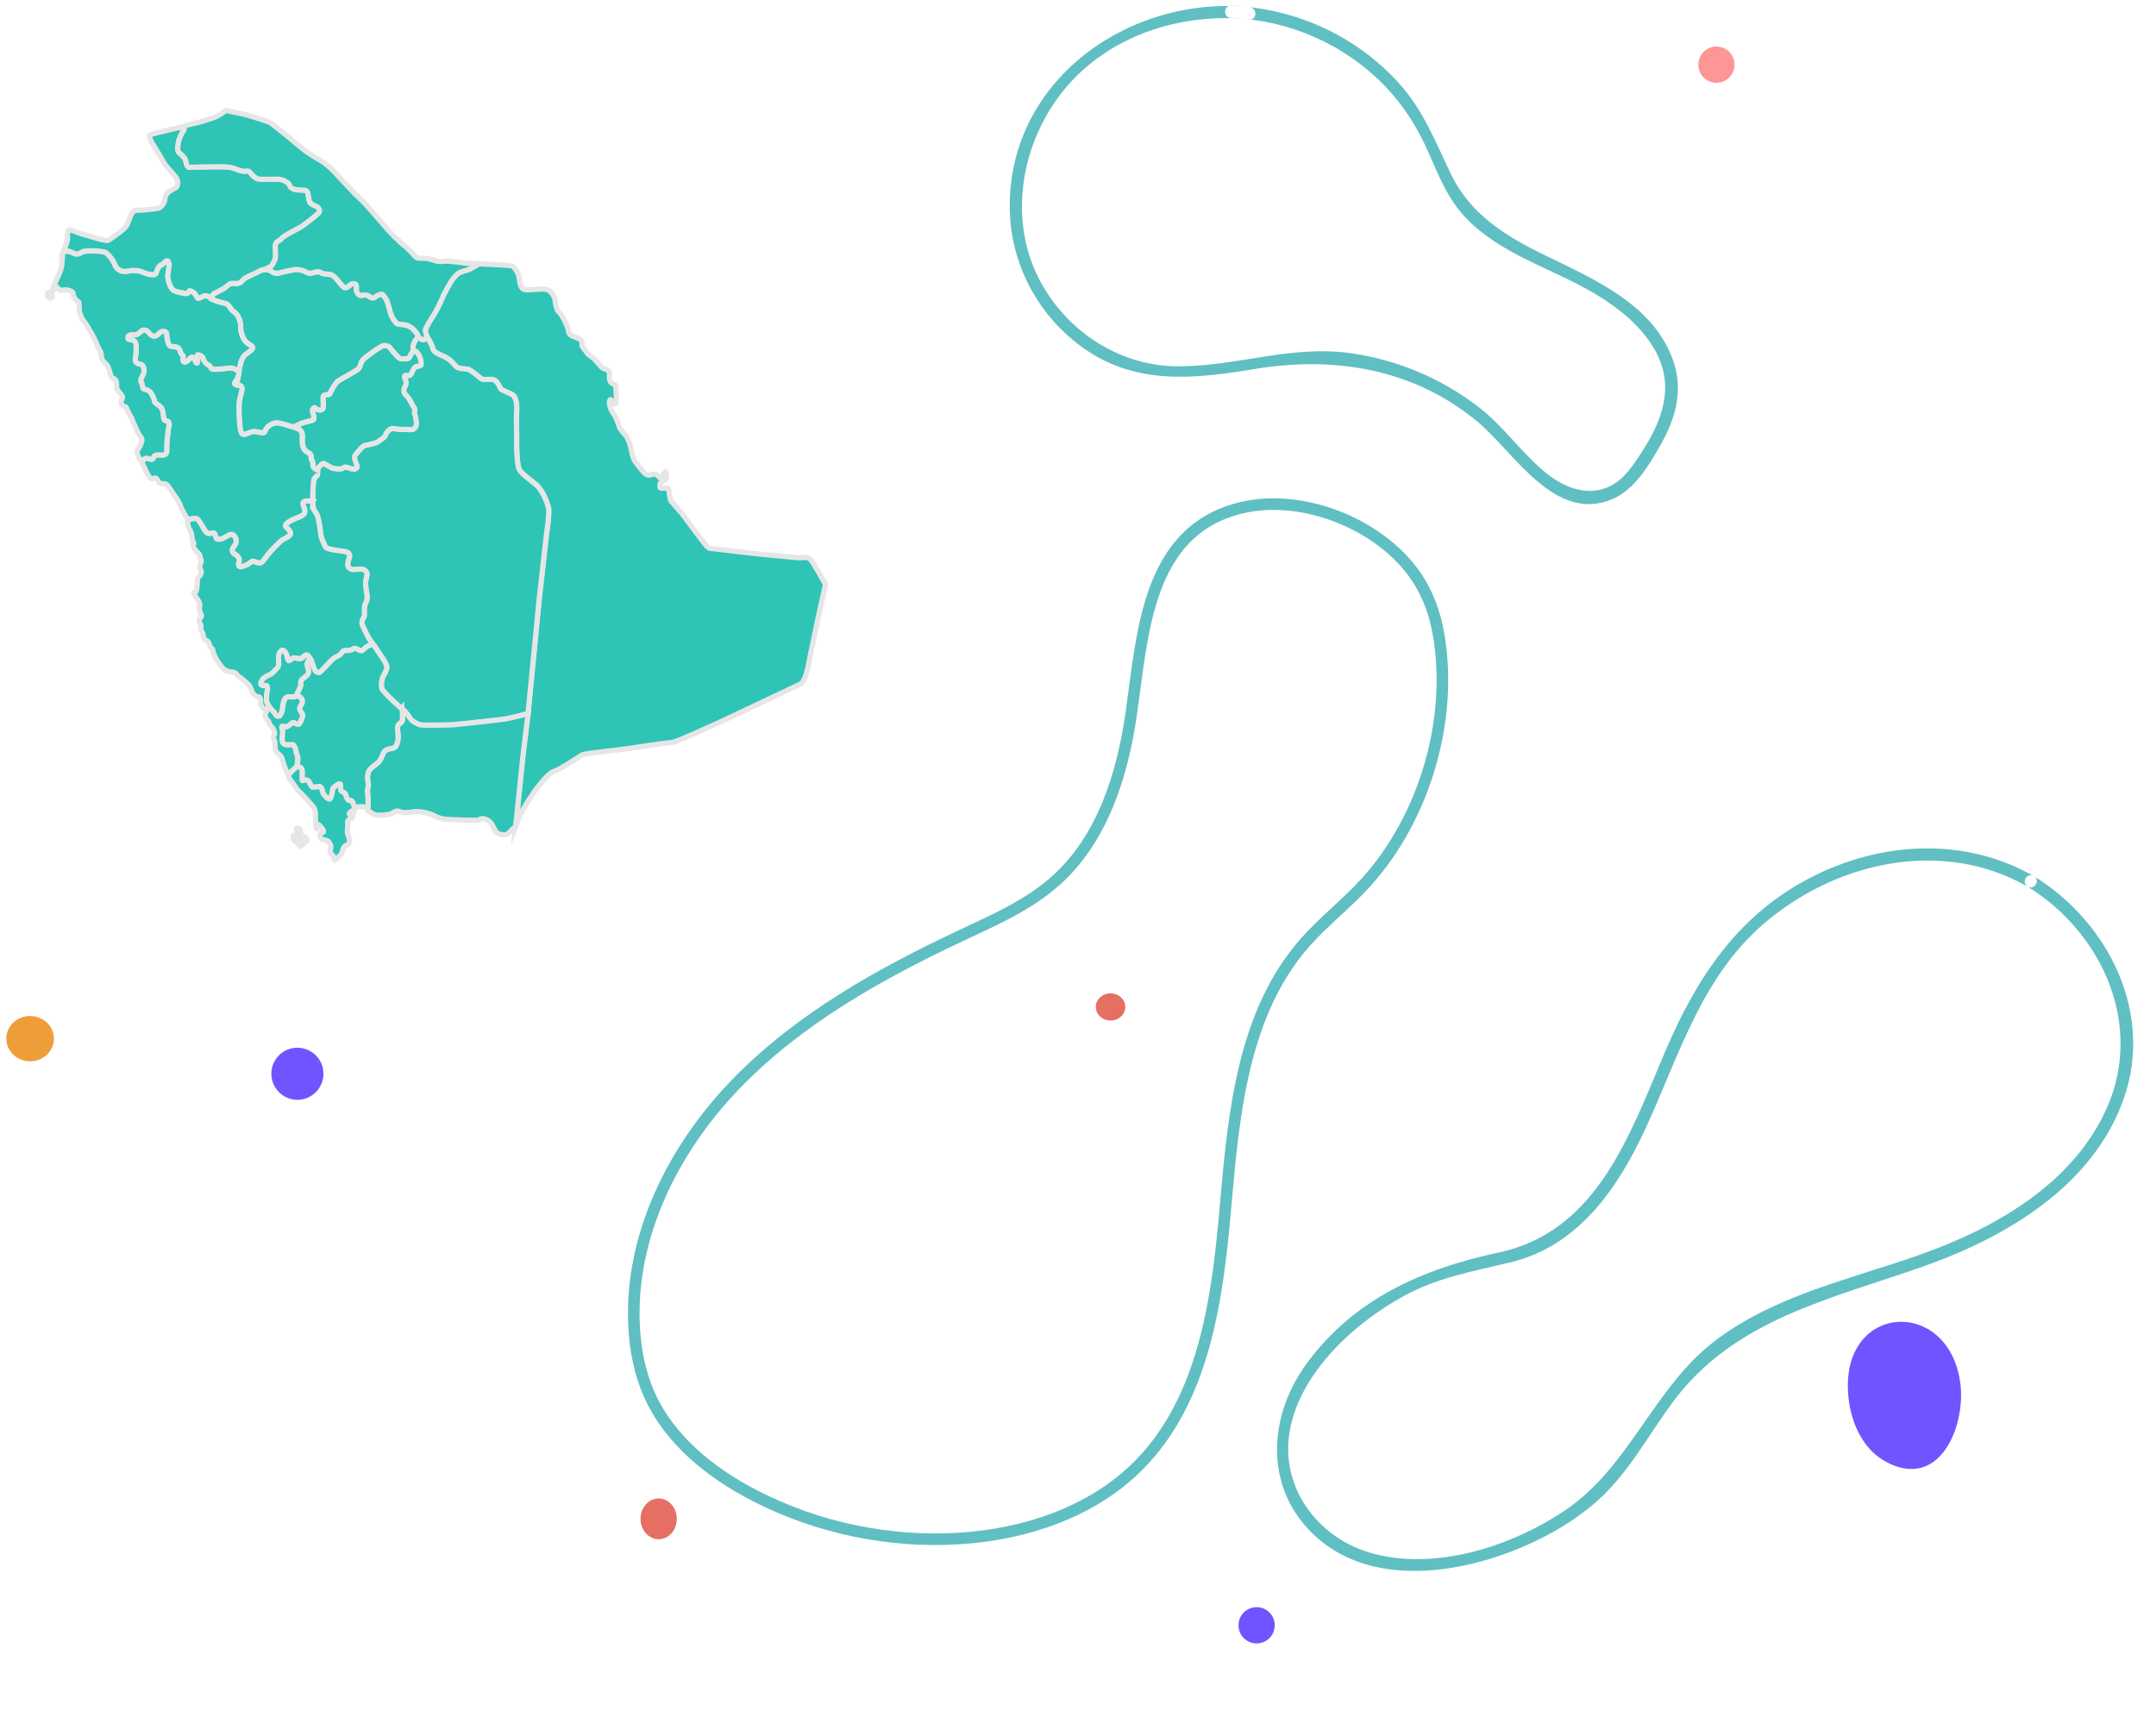
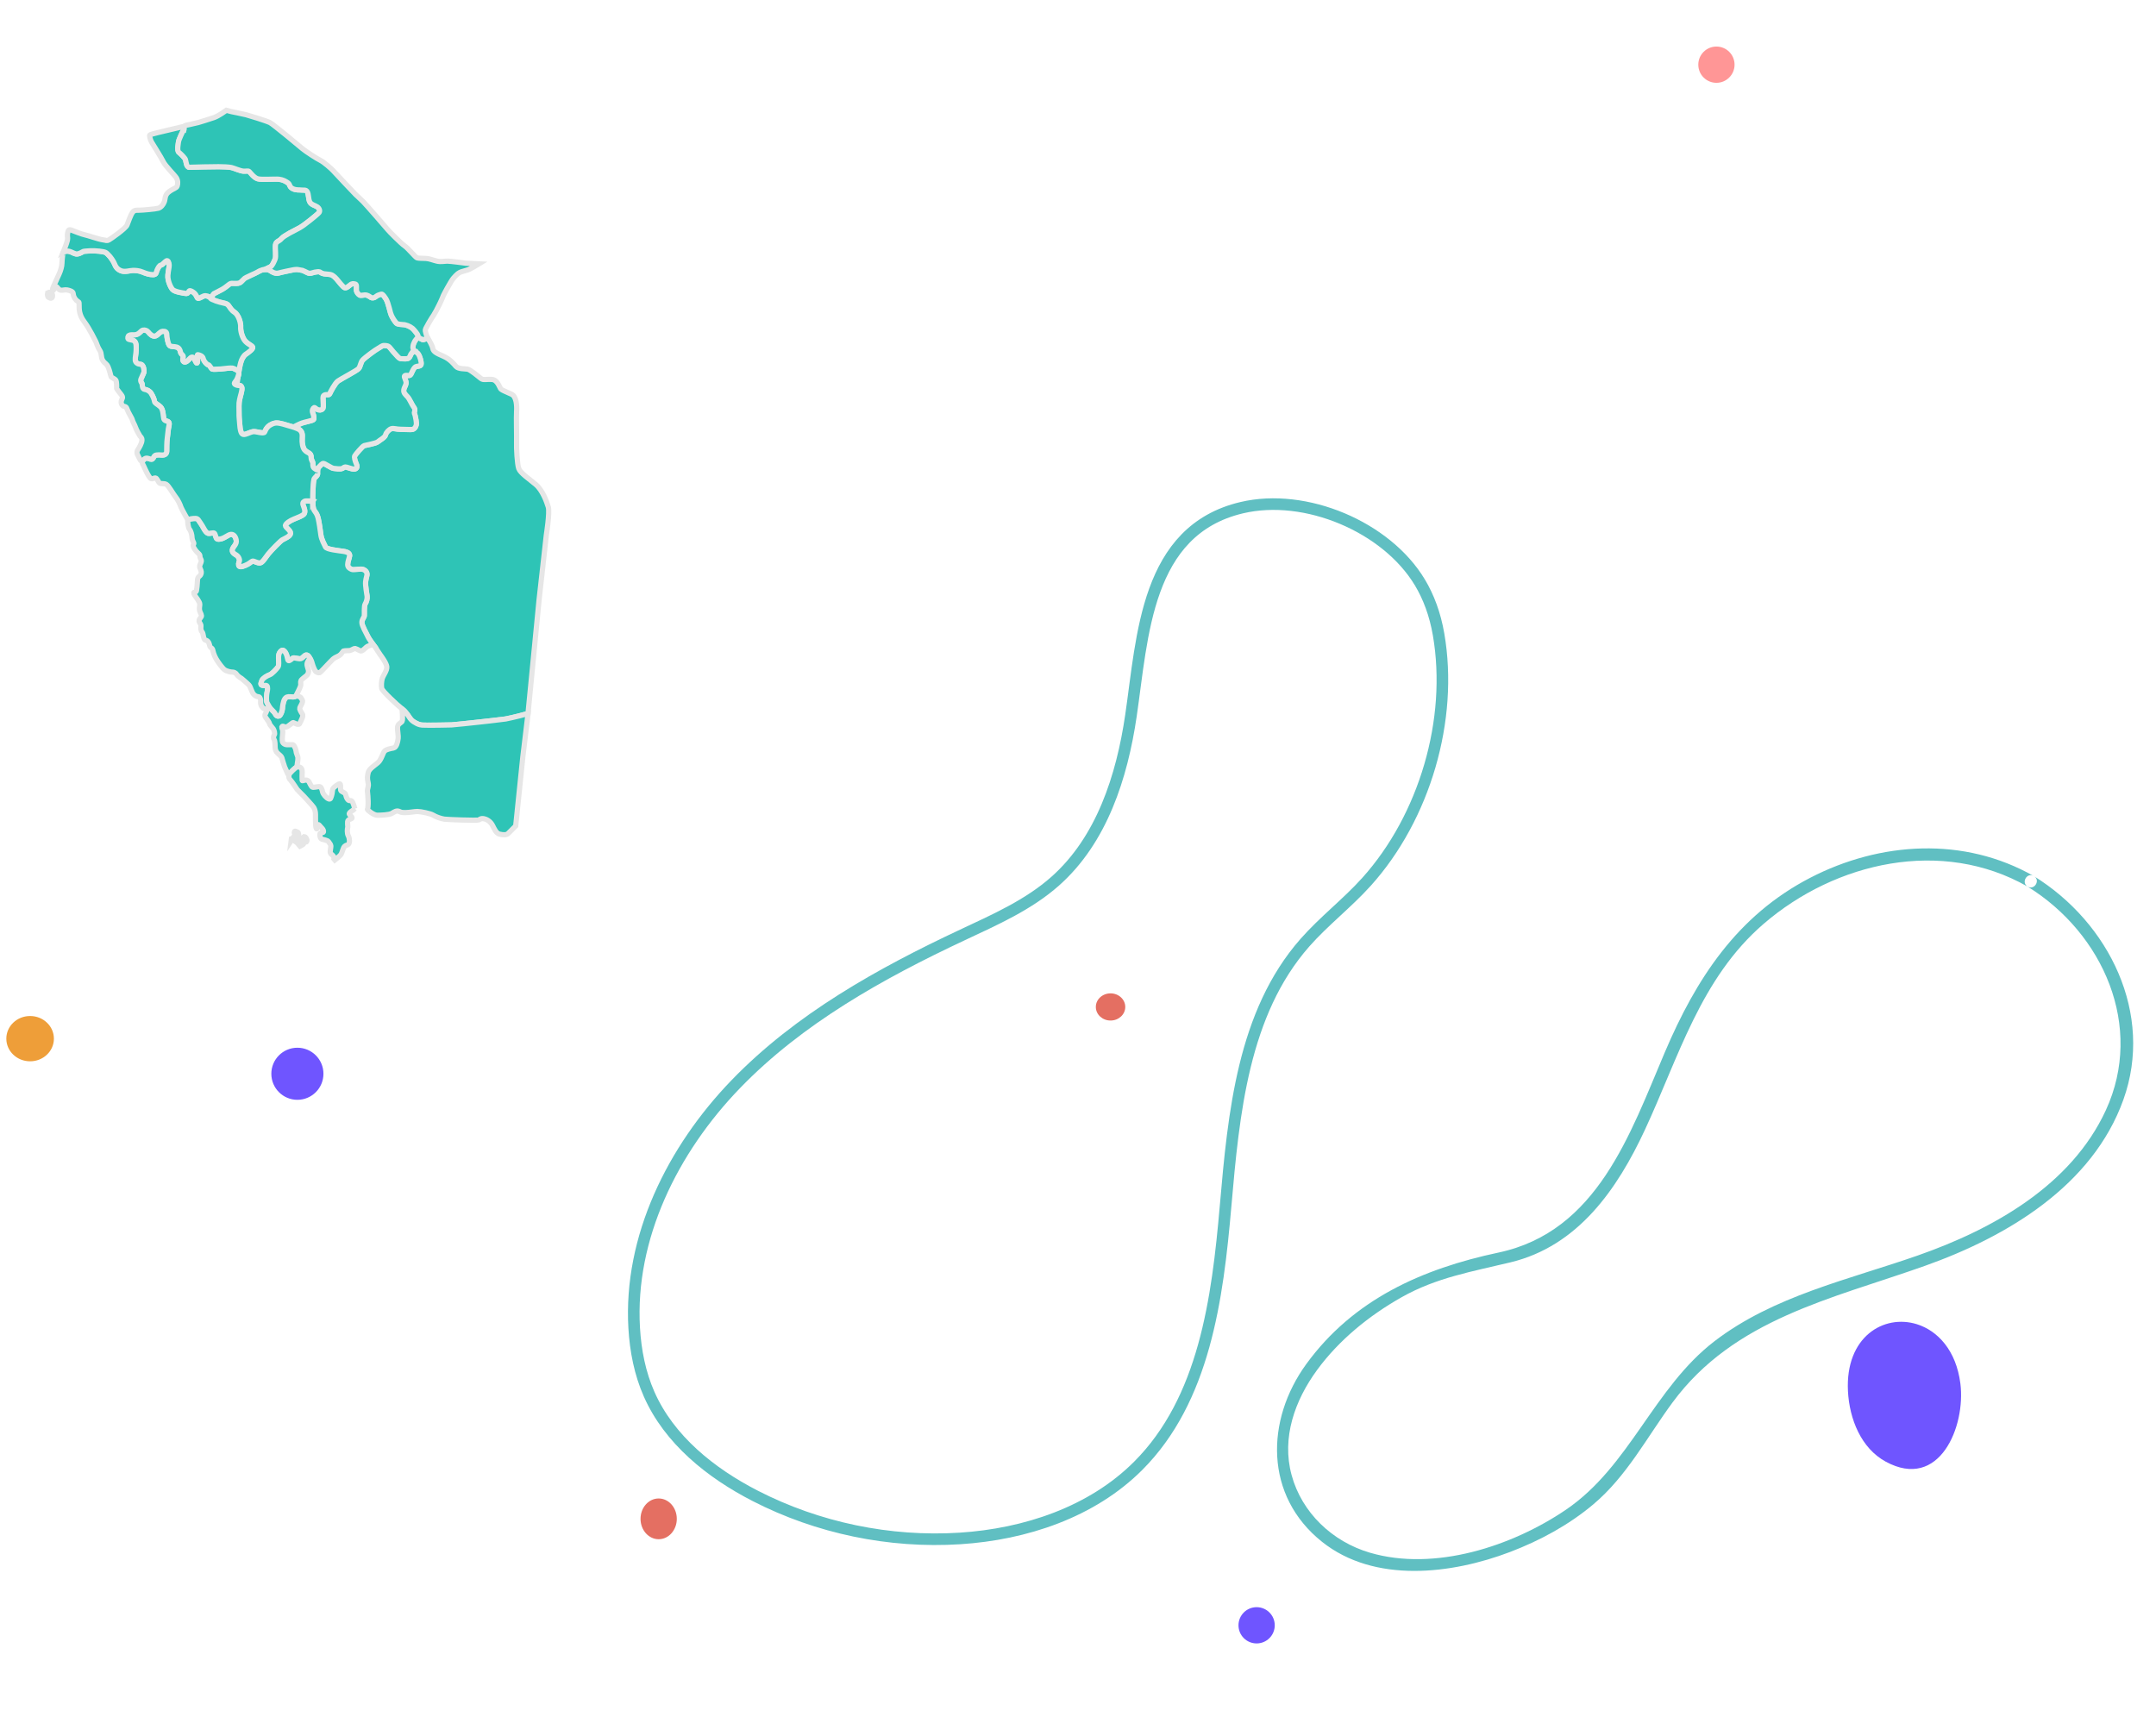
<svg xmlns="http://www.w3.org/2000/svg" id="Layer_1" version="1.1" viewBox="0 0 930 738">
  <defs>
    <style>
      .st0 {
        fill: #ee9e39;
      }

      .st0, .st1, .st2, .st3, .st4, .st5 {
        fill-rule: evenodd;
      }

      .st6 {
        fill: #2ec4b6;
        stroke: #e6e6e6;
        stroke-miterlimit: 10;
        stroke-width: 2.25px;
      }

      .st1 {
        fill: #fce3d6;
      }

      .st2 {
        fill: #e46f62;
      }

      .st7 {
        fill: none;
        stroke: #60bfc2;
        stroke-width: 5px;
      }

      .st3 {
        fill: #ff9696;
      }

      .st4 {
        fill: #6f55ff;
      }

      .st5 {
        fill: #60bfc2;
      }
    </style>
  </defs>
  <path id="Fill-6" class="st7" d="M612.45,251.19c-14.4-23.97-49.32-38.7-76.82-32.2-41.4,9.78-42.73,55.33-47.79,89.7-3.88,26.39-12.6,53.59-32.64,71.38-11.55,10.26-26,16.62-40.02,23.2-35.58,16.69-70.58,36.22-97.81,64.4-27.23,28.17-46.08,66.2-43.81,105.15.57,9.8,2.47,19.59,6.45,28.58,8.68,19.66,26.57,34.01,45.8,43.87,27.02,13.86,57.88,20.28,88.25,18.35,28.26-1.8,56.93-11.36,76.87-31.3,28.58-28.58,34.25-71.98,37.73-112.06,3.48-40.08,7.54-83.27,34.2-113.61,8.25-9.38,18.31-17.05,26.66-26.35,24.99-27.82,37.37-69.85,31.02-106.64-1.51-8.72-4.29-16.14-8.08-22.46" />
-   <path id="Fill-7" class="st5" d="M539.01,3.06c-52.49-5.13-104.75,32.12-103.43,87.77.55,22.95,11.83,44.42,30.21,58.19,23.13,17.33,48.62,14.59,75.57,10.13,34.46-5.7,68.69,0,96.13,22.88,15.52,12.93,33.21,43.91,58.09,33.23,9.67-4.15,15.93-14.88,20.86-23.61,6.33-11.19,9.7-23.17,5.43-35.7-8.53-25.03-35.19-35.88-56.92-46.57-16.34-8.04-30.9-17.35-39.06-34.26-6.77-14.03-11.88-27.55-22.55-39.33-18.53-20.47-44.81-32.35-72.34-33.28-3.39-.11-3.38,5.14,0,5.25,25.01.85,48.79,11.26,66.25,29.22,8.16,8.39,14.15,17.96,18.85,28.59,4.5,10.19,8.4,20.31,16.26,28.49,15.29,15.89,37.29,21.73,55.77,32.74,10.27,6.12,20.41,14.29,26.15,24.98,8.35,15.53,2.38,30.42-6.64,44.06-3.91,5.91-7.82,11.84-14.66,14.54-9.51,3.76-19.34-.74-26.67-6.84-10.13-8.42-17.6-19.44-28.06-27.61-16.29-12.72-35.96-20.96-56.47-23.69-25.47-3.39-49.09,6.03-74.32,5.76-25.31-.28-48.15-15.75-59.48-38.09-13.81-27.22-6.72-61.66,13.34-83.89,19.52-21.64,49.18-30.49,77.67-27.7,3.37.33,3.35-4.93,0-5.25" />
  <path id="Fill-8" class="st5" d="M877.32,377.93c-30.08-17.17-66.25-14.94-96.5.72-31.61,16.37-49.26,43.69-62.68,75.23-14.97,35.17-29.1,77.36-71.71,86.41-32.94,7-62.63,20.18-82.93,48.07-17.63,24.22-18.13,56.91,6.81,76.74,22.58,17.96,55.79,13.98,81.05,4.36,12.95-4.93,25.36-11.66,35.94-20.56,14.44-12.14,23.15-29,34.15-43.93,26.59-36.06,68.57-44.64,108.77-58.9,35.71-12.67,72.41-34.65,85.71-71.7,13.29-37.04-6.13-76.38-38.62-96.45-2.91-1.8-5.59,2.74-2.69,4.53,32.66,20.18,50.35,60.4,33.76,96.42-14.94,32.45-48.6,51.32-81.27,62.74-29.82,10.42-62.07,17.39-87.54,36.92-26.34,20.21-36.52,54-64.17,72.75-23.18,15.71-56.55,26.68-84.49,18.48-16.16-4.74-29.38-17.24-33.78-33.52-4.35-16.09,1.39-32.13,10.96-45.23,9.48-12.98,22.51-23.54,36.52-31.45,15.02-8.48,30.37-11.05,46.94-15.04,29.19-7.02,46.11-31.64,57.98-57.14,14.56-31.28,24-65.41,51.21-88.86,31.04-26.75,76.92-37.18,113.9-16.07,2.97,1.69,5.65-2.84,2.69-4.53" />
  <path id="Fill-9" class="st4" d="M826.84,571.2c-14.21-4.44-30.93,5.39-29.71,28.92.62,11.93,5.62,24.57,16.29,30.37,23.19,12.62,34.55-15.19,32.2-33.69-1.82-14.32-9.8-22.8-18.77-25.6" />
  <path id="Fill-137" class="st4" d="M139.52,463.17c0,6.2-5.03,11.24-11.24,11.24s-11.24-5.03-11.24-11.24,5.03-11.23,11.24-11.23,11.24,5.03,11.24,11.23" />
  <path id="Fill-140" class="st0" d="M23.25,448.03c0,5.4-4.59,9.77-10.26,9.77s-10.26-4.37-10.26-9.77,4.59-9.77,10.26-9.77,10.26,4.37,10.26,9.77" />
  <path id="Fill-145" class="st4" d="M549.87,701.08c0,4.32-3.5,7.82-7.82,7.82s-7.82-3.5-7.82-7.82,3.5-7.82,7.82-7.82,7.82,3.5,7.82,7.82" />
  <path id="Fill-157" class="st2" d="M485.39,434.35c0,3.24-2.84,5.86-6.35,5.86s-6.35-2.62-6.35-5.86,2.84-5.86,6.35-5.86,6.35,2.63,6.35,5.86" />
  <path id="Fill-158" class="st2" d="M291.94,655.16c0,4.86-3.5,8.79-7.82,8.79s-7.82-3.93-7.82-8.79,3.5-8.79,7.82-8.79,7.82,3.94,7.82,8.79" />
  <path id="Fill-160" class="st3" d="M748.21,27.9c0,4.31-3.5,7.82-7.82,7.82s-7.82-3.5-7.82-7.82,3.5-7.82,7.82-7.82,7.82,3.5,7.82,7.82" />
  <path id="Fill-176" class="st1" d="M150.27,111.93h0" />
  <g>
-     <path class="st6" d="M206.47,113.81s14.22.51,14.74,1.01c.52.51,2.34,2.53,2.69,4.76.35,2.23.43,4.96,2.51,5.36,2.08.4,7.8-.71,9.62,0,1.82.71,3.12,2.83,3.38,4.45.26,1.62.61,4.45,1.65,5.16,1.04.71,3.81,5.87,4.07,7.89.26,2.02,1.13,2.33,3.21,3.04,2.08.71,2.95,1.72,2.69,2.93-.26,1.21,1.47,2.53,2.08,3.64s2.86,2.33,3.38,2.93c.52.61,1.99,2.33,3.03,3.44,1.04,1.11,3.47.71,3.38,2.73-.09,2.02-.09,3.14.87,4.05.95.91,1.91.3,1.91,1.92s.61,7.08-.43,7.18c-1.04.1-1.65-3.04-2.25-1.52-.61,1.52.78,4.76,1.65,5.67.87.91,2.08,4.45,2.51,5.67.43,1.21,2.34,3.24,2.86,3.85.52.61,1.56,2.83,1.91,4.45.35,1.62,1.04,5.16,1.73,6.17s3.55,4.96,4.94,5.97c1.39,1.01,3.12-.4,4.16,0,1.04.4,1.73,1.62,2.34,1.72.61.1,1.56-3.44,2.08-2.73s.35,3.34-.43,3.64c-.78.3-1.73.61-1.99,1.42-.26.81-.26,2.13.69,2.02s2.69,0,2.69,0c0,0,.43.91.43,1.21s.43,3.74.87,4.25c.43.51,4.59,5.26,4.59,5.26,0,0,11.1,14.98,11.53,15.08.43.1,20.72,2.43,20.72,2.43l16.73,1.62s2.95.2,3.99,0c1.04-.2,2.25.2,3.29,1.72,1.04,1.52,5.81,9.82,5.81,9.82l-3.12,14.07-3.99,19.23s-1.21,8.6-3.9,9.82c-2.69,1.21-33.2,15.79-35.54,16.8-2.34,1.01-18.55,8.5-19.94,8.4-1.39-.1-15.78,2.13-19.94,2.73s-16.73,1.82-18.2,2.43c-1.47.61-10.05,6.58-12.4,7.18-2.34.61-6.07,5.57-7.54,7.39-1.47,1.82-4.16,6.27-4.42,6.58-.26.3-2.86,4.76-3.12,5.67-.26.91-1.56,4.25-1.56,4.25l3.38-32.79,1.99-15.99,4.77-48.98,3.12-27.93s1.56-9.82.87-12.14c-.69-2.33-2.51-7.29-5.37-9.71-2.86-2.43-6.67-4.96-7.37-6.88-.69-1.92-1.04-8.7-.95-11.23.09-2.53-.17-10.93,0-13.36.17-2.43,0-6.48-2.17-7.49-2.17-1.01-4.07-1.72-4.59-2.23-.52-.51-1.39-3.95-3.81-4.15-2.43-.2-3.73.4-4.77-.4-1.04-.81-4.59-3.85-5.81-4.05-1.21-.2-3.99,0-5.03-1.21s-2.6-3.14-5.37-4.35c-2.77-1.21-4.33-1.92-4.59-3.34-.26-1.42-1.68-3.71-2.17-4.42-.49-.71-1.33-3.07-1.1-3.85.23-.78,2.83-5.19,3.47-6,.64-.81,3.55-6.51,3.87-7.66.32-1.15,3.86-7.32,4.42-8.03.56-.71,1.91-2.33,3.08-2.88,1.17-.56,2.51-.76,3.64-1.16,1.13-.4,4.55-2.53,4.55-2.53Z" />
    <path class="st6" d="M184.52,145.91c.49.71,1.91,3,2.17,4.42.26,1.42,1.82,2.13,4.59,3.34,2.77,1.21,4.33,3.14,5.37,4.35s3.81,1.01,5.03,1.21c1.21.2,4.77,3.24,5.81,4.05,1.04.81,2.34.2,4.77.4,2.43.2,3.29,3.64,3.81,4.15.52.51,2.43,1.21,4.59,2.23,2.17,1.01,2.34,5.06,2.17,7.49-.17,2.43.09,10.83,0,13.36-.09,2.53.26,9.31.95,11.23.69,1.92,4.51,4.45,7.37,6.88,2.86,2.43,4.68,7.39,5.37,9.71.69,2.33-.87,12.14-.87,12.14l-3.12,27.93-4.77,48.98s-7.48,2.14-10.82,2.54c-3.34.4-21.19,2.38-22.19,2.38s-11.96.3-13.26,0c-1.3-.3-3.08-1.11-4.03-2.13-.95-1.01-1.99-3.24-4.03-4.81s-8.45-7.59-8.75-8.75c-.3-1.16-.13-3.34.26-4.5.39-1.16,2.08-3.34,1.91-4.91-.17-1.57-2.25-4.35-2.9-5.26-.65-.91-1.3-2.02-1.95-2.99-.65-.96-2.64-3.34-3.38-4.91-.74-1.57-2.56-4.6-2.51-5.97.04-1.37.95-2.07,1.04-2.83s-.17-4.25.39-5.11c.56-.86.95-2.38.82-3.34s-.78-4.5-.65-6.17c.13-1.67.78-2.73.56-3.69-.22-.96-1.17-1.77-2.47-1.82-1.3-.05-3.34.46-4.12.1-.78-.35-1.69-.81-1.69-2.07s.69-2.73.82-3.74c.13-1.01-.69-1.67-2.77-1.97-2.08-.3-7.15-.81-7.63-1.87-.48-1.06-1.73-3.19-1.99-5.21-.26-2.02-.74-5.31-1.17-7.18s-1.17-2.58-1.73-3.44c-.56-.86-.56-3.09-.61-3.85-.04-.76.09-8.55.52-9.56.43-1.01,1.65-1.37,1.6-2.58-.04-1.21-.22-1.97.56-2.73.78-.76,1.26-1.47,1.86-1.47s3.55,2.07,4.42,2.13c.87.05,2.82.46,3.77,0,.95-.46.74-.76,1.82-.51,1.08.25,2.3.81,3.16.81s1.78-.56,1.08-2.13c-.69-1.57-1-2.99-.74-3.54.26-.56,3.38-4.25,4.07-4.45.69-.2,5.11-.96,5.85-1.62.74-.66,3.12-1.87,3.38-2.99.26-1.11,1.52-2.38,2.51-2.68,1-.3,2.17.25,4.07.25s4.38.2,5.07.05c.69-.15,1.39-.91,1.6-1.92.22-1.01-.26-3.14-.48-4.05-.22-.91-.52-.86-.26-1.67.26-.81.13-1.37-.43-2.07s-1.73-3.39-2.56-4.3c-.82-.91-1.86-1.67-1.65-3.04.22-1.37,1.3-2.33.91-3.69-.39-1.37-1.04-2.18-.39-2.48.65-.3,2.04.4,2.56-.56.52-.96.91-2.23,1.69-2.99s2.43-.25,2.69-1.21c.26-.96-.48-3.54-1.26-4.6-.78-1.06-1.65-.66-1.95-1.42-.3-.76-.52-1.37-.13-2.58.39-1.21.65-1.67,1.26-2.33.61-.66.74-.92,1.6-.43.87.49,1.34.79,1.73.54.39-.25,1.63-.54,1.63-.54Z" />
    <path class="st6" d="M178.44,151.22c.3.76,1.17.35,1.95,1.42.78,1.06,1.52,3.64,1.26,4.6-.26.96-1.91.46-2.69,1.21-.78.76-1.17,2.02-1.69,2.99-.52.96-1.91.25-2.56.56-.65.3,0,1.11.39,2.48.39,1.37-.69,2.33-.91,3.69-.22,1.37.82,2.13,1.65,3.04.82.91,1.99,3.59,2.56,4.3.56.71.69,1.26.43,2.07-.26.81.04.76.26,1.67.22.91.69,3.04.48,4.05-.22,1.01-.91,1.77-1.6,1.92-.69.15-3.16-.05-5.07-.05s-3.08-.56-4.07-.25c-1,.3-2.25,1.57-2.51,2.68-.26,1.11-2.64,2.33-3.38,2.99-.74.66-5.16,1.42-5.85,1.62-.69.2-3.81,3.9-4.07,4.45-.26.56.04,1.97.74,3.54.69,1.57-.22,2.13-1.08,2.13s-2.08-.56-3.16-.81-.87.05-1.82.51c-.95.46-2.9.05-3.77,0-.87-.05-3.81-2.13-4.42-2.13s-1.08.71-1.86,1.47c0,0-.39.34-.49.73-.1.4-.12.62-.12.62,0,0-.43-.11-.82-.36-.39-.25-.77-.52-.89-.73-.12-.21-.31-.79-.31-1.11,0-.33,0-.82-.09-1.09-.1-.27-.42-1.02-.54-1.28-.11-.26-.16-.78-.13-.99.03-.21-.11-.86-.26-1.08-.15-.23-.5-.59-.93-.82-.43-.23-1.02-.57-1.28-.84-.27-.27-.55-.51-.76-1.03s-.29-.76-.35-1.01c-.06-.25-.26-1.29-.28-1.74-.02-.45,0-1.56.03-1.86.02-.3.04-1.08,0-1.33-.04-.25-.19-.96-.45-1.32-.26-.36-.57-.81-1.32-1.12-.75-.32-1.64-.66-1.64-.66l-.35-.12s2.27-1.23,3.53-1.7c1.26-.47,4.72-1.08,5.05-1.53.33-.46.18-1.64-.29-2.82-.47-1.18.14-2.16.57-2.33.43-.17.87.71,1.85.94.98.24,1.7-.1,1.96-.67.26-.57.14-2.29.06-3.58-.09-1.28-.06-1.89.81-2.19.87-.3,1.73.24,2.05-.51.32-.74,2.28-4.55,3.55-5.46,1.27-.91,7.92-4.39,8.84-5.3.92-.91.84-2.66,1.85-3.78,1.01-1.11,5.55-4.45,6.62-4.99,1.07-.54,1.68-1.32,2.72-1.25,1.04.07,1.68,0,2.51,1.05.84,1.05,1.94,2.36,2.95,3.41,1.01,1.05,1.13,1.25,2.22,1.25s2.28.17,2.86-.37c.58-.54.58-1.05.9-1.59.32-.54,1.21-1.58,1.21-1.58Z" />
    <path class="st6" d="M126.62,184.21s2.27-1.23,3.53-1.7c1.26-.47,4.72-1.08,5.05-1.53.33-.46.18-1.64-.29-2.82-.47-1.18.14-2.16.57-2.33.43-.17.87.71,1.85.94.98.24,1.7-.1,1.96-.67.26-.57.14-2.29.06-3.58-.09-1.28-.06-1.89.81-2.19.87-.3,1.73.24,2.05-.51.32-.74,2.28-4.55,3.55-5.46,1.27-.91,7.92-4.39,8.84-5.3.92-.91.84-2.66,1.85-3.78,1.01-1.11,5.55-4.45,6.62-4.99,1.07-.54,1.68-1.32,2.72-1.25,1.04.07,1.68,0,2.51,1.05.84,1.05,1.94,2.36,2.95,3.41,1.01,1.05,1.13,1.25,2.22,1.25s2.28.17,2.86-.37c.58-.54.58-1.05.9-1.59.32-.54,1.21-1.58,1.21-1.58,0,0-.34-.91-.34-1.21,0-.3.05-1.15.42-1.96.36-.81.57-1.19.89-1.54.32-.35.62-.71.77-.77.15-.06.3-.6,0-1.25-.3-.65-1.93-2.69-2.68-3.16-.75-.47-2.17-1.21-3.24-1.28-1.07-.07-2.8-.13-3.26-.61-.46-.47-2.08-2.53-2.63-4.69-.55-2.16-1.13-4.25-1.59-5.19-.46-.94-1.62-2.66-2.17-2.66s-1.96.51-2.57,1.08c-.61.57-1.59.64-1.99.37-.4-.27-1.5-1.11-2.46-1.11s-2.02.4-2.57,0c-.55-.4-1.3-1.21-1.3-2.19s.17-2.26-.4-2.46c-.58-.2-1.3-.37-2.08.17-.78.54-1.99,1.86-2.8,1.25-.81-.61-1.73-1.79-2.74-3.04-1.01-1.25-2.2-2.43-3.32-2.56l-1.13-.13s-1.56-.03-2.43-.44c-.87-.4-.66-.74-2.14-.57-1.47.17-2.17.64-3.12.64s-2.28-1.15-3.32-1.32-2.08-.51-3.44-.24c-1.36.27-3.87.78-5.09,1.05-1.21.27-1.82.71-3.06.4-1.24-.3-1.65-.88-2.57-1.28-.92-.4-2.77-.34-3.79.24-1.01.57-5.14,2.5-6.39,3.1-1.24.61-1.7,2.13-3.15,2.36-1.44.24-2.92-.2-3.64.27-.72.47-1.99,1.65-3.29,2.36-1.3.71-3.06,1.62-3.47,1.79-.4.17-.43.47-.72.88-.29.4-.6,1.17-.6,1.17,0,0,1,.68,1.68.94.68.26,1.7.58,2.18.7s1.96.46,2.18.52.92.24,1.29.66c.37.43.95,1.33,1.24,1.69.29.36.85.93,1.1,1.12.26.2.77.5,1.05.82.28.31.93,1.27,1.07,1.58.14.3.51,1.18.64,1.64.13.46.35,1.45.37,1.86.02.4-.02,1.31.03,1.73.05.42.24,1.56.4,2.07s.53,1.58.85,2.1c.31.51.61.98,1.02,1.34.4.36,1.16.92,1.52,1.16.37.23.87.55,1.03.71s.44.43.34.69c-.1.26-.27.64-.77,1.08-.5.44-1.5,1.21-1.75,1.38s-.9.56-1.29,1.12c-.39.56-.78,1.24-.95,1.67-.17.43-.52,1.59-.58,1.85-.06.26-.26,1.21-.31,1.46s-.24,1.34-.27,1.52c-.03.18-.07.43-.07.43,0,0,.04.41-.03.73-.06.33-.31,1.24-.49,1.64-.17.4-.49,1.05-.71,1.35-.23.29-.6.76-.67.98s.04.33.12.43c.07.1.27.21.38.26.11.05.51.2.59.22.08.02.55.1.91.12.36.02.59.04.68.12.09.08.47.45.52.79s.11.95-.29,2.48c-.4,1.53-.76,3.09-.81,3.44-.05.35-.14,1.68-.13,2.11.02.43.03,2.56.03,2.86,0,.3.02,1.72.07,2.29.05.57.15,1.81.19,2.31.04.51.18,2.01.25,2.37.07.36.28,1.13.34,1.28.06.15.31.7.52.83.21.14.45.26.68.25.23,0,.72-.09,1.11-.22s1.43-.54,1.43-.54c0,0,.89-.33,1.12-.38.22-.05.73-.15,1.33-.05.61.1,1.48.26,1.58.28.1.02,1.32.19,1.32.19,0,0,.49.04.7-.03.21-.07.35-.11.41-.25s.37-.83.46-1.01c.1-.17.45-.75.66-.99.21-.24.7-.71,1.04-.92.34-.21,1.08-.62,1.42-.74.34-.12.95-.26,1.13-.28.18-.02.88-.03,1.3.04.42.07,1.91.41,1.91.41,0,0,1.43.41,1.56.45.13.04,1.29.4,1.29.4l.98.27.7.21" />
    <path class="st6" d="M158.61,274.42c-.74-1.57-2.56-4.6-2.51-5.97.04-1.37.95-2.07,1.04-2.83.09-.76-.17-4.25.39-5.11.56-.86.95-2.38.82-3.34-.13-.96-.78-4.5-.65-6.17.13-1.67.78-2.73.56-3.69-.22-.96-1.17-1.77-2.47-1.82-1.3-.05-3.34.46-4.12.1-.78-.35-1.69-.81-1.69-2.07s.69-2.73.82-3.74c.13-1.01-.69-1.67-2.77-1.97-2.08-.3-7.15-.81-7.63-1.87-.48-1.06-1.73-3.19-1.99-5.21-.26-2.02-.74-5.31-1.17-7.18-.43-1.87-1.17-2.58-1.73-3.44-.56-.86-.56-3.09-.61-3.85,0,0-2.98-.38-3.62,0-.64.38-.9.92-.32,2.24s.75,2.8-.03,3.44c-.78.64-2.31,1.25-4.1,1.96s-3.58,1.92-3.73,2.77c-.14.84,2.31,2.09,2.22,3.41-.09,1.32-2.74,2.29-3.61,2.83-.87.54-4.85,4.59-6.04,6.11-1.18,1.52-2.46,3.68-3.47,3.81-1.01.13-2.34-.67-2.98-.78-.64-.1-1.18.74-2.51,1.42-1.33.67-2.89,1.28-3.47.81-.58-.47-.23-1.62,0-2.23.23-.61-.29-2.02-1.33-2.63-1.04-.61-1.96-1.21-1.62-2.5.35-1.28,2.02-2.09,1.56-4.12-.46-2.02-1.73-2.77-3.24-1.96s-2.4,1.55-3.9,1.72-1.39-.44-1.76-1.45c-.38-1.01-.29-1.42-1.73-1.15-1.44.27-1.62.2-2.34-.54-.72-.74-1.3-2.26-2.28-3.61-.98-1.35-1.13-2.13-2.28-2.16-1.16-.03-3,.24-3.26.71-.26.47.14,3.41.69,3.98.55.57,1.07,2.46,1.07,3.34s.32,1.62.72,2.43c.4.81-.98.61.4,2.7s2.31,2.02,2.31,3.17.92,1.38.46,2.6c-.46,1.21-.87,1.56-.35,2.69.52,1.12.64,1.83.2,2.64-.43.81-1.21.71-1.36,2.16-.14,1.45-.14,2.83-.29,3.54-.14.71-.03,1.75-.78,1.79-.75.03-.66.44-.17,1.32.49.88,2.28,2.87,2.22,4.01-.06,1.15-.43,2.09.2,3.41.64,1.32.72,1.65.09,2.39-.64.74-.75,1.35-.43,1.92.32.57.75,1.01.64,1.79-.12.78-.06,1.79.52,2.39.58.61.46,3.24,1.36,3.44.9.2,1.42.81,1.65,1.55.23.74.26,1.45.81,1.79.55.34.66.47.9,1.55.23,1.08.75,2.26,1.36,3.34s2.54,3.81,3.53,4.55c.98.74,2.86,1.08,3.41,1.05.55-.03,1.44.27,1.94,1.08.49.81,2.05,1.69,2.05,1.69,0,0,2.28,1.89,3.15,2.8.87.91,1.1,3.1,2.22,4.18,1.13,1.08,1.91.78,2.25.98.35.2.64,1.21.61,1.69-.03.47-.23,1.65.75,2.8s1.88.27,1.82,1.38c-.06,1.11-1.33,1.79-.4,3,.92,1.21,1.62,2.26,1.68,2.73.06.47,1.24,1.62,1.59,2.16.35.54.84,2.09.43,2.63-.4.54-.46,1.45-.06,2.02.4.57.43,2.53.43,3.37s.37,1.89,1.11,2.53c.74.64,1.59,1.32,1.76,1.86.17.54.89,3.15,1.23,4,.35.85,1.33,2.98,1.33,2.98l.52.56s.28-.75,1.14-1.57c.87-.82,1.57-1.59,2.03-1.75.45-.16.32-.68.39-1.15.07-.47.23-1.42.27-1.85.04-.43.11-1.24-.03-1.64-.14-.4-.52-1.37-.6-1.71-.07-.35-.2-1.32-.36-1.72-.16-.4-.6-1.31-.8-1.49-.2-.18-.22-.29-1.13-.26-.91.02-1.88.1-2.39-.07s-1.04-.54-1.22-.94-.2-1.36-.16-1.88.19-2.11.19-2.47.02-.68-.11-1.07c-.13-.39-.33-1.02-.3-1.14.04-.13.24-.43.49-.38.25.04.69.26.92.31.22.05.67.13,1.37-.38.69-.5,1.37-1.03,1.37-1.03,0,0,.61-.49.82-.46.21.04,1.25.6,1.47.66.22.07.98.23,1.21-.14.23-.37.85-1.7,1.13-2.39.28-.68.33-1.3.28-1.47-.05-.17-.58-.99-.78-1.32-.2-.33-.49-1-.54-1.24-.05-.24.09-.64.24-.93.15-.3.66-1.19.79-1.55.12-.36.35-.83.06-1.38-.28-.55-.61-1.08-.92-1.27-.31-.19-.72-.29-1.05-.38-.33-.09-.55-.31-.8-.14s-.26.5-1.12.47c-.86-.02-1.75-.11-2.05-.07-.3.04-1.08.15-1.44.73-.36.58-.66,1.28-.8,1.94-.14.66-.26,1.31-.31,1.79-.05.47-.02.95-.19,1.52-.17.57-.42,1.3-.64,1.62-.22.32-.42.67-.74.72-.32.05-.76.08-1.05-.21-.29-.3-.5-.76-.64-.97-.14-.2-.69-.83-.96-1.1-.27-.27-.68-.66-.87-.89s-.77-1.07-.98-1.46c-.22-.39-.63-1.17-.72-1.43-.09-.26-.13-1.22-.13-1.53,0-.3.11-1.83.16-2.1.05-.27.17-.74.23-1.16.06-.42.13-1.3.05-1.62-.08-.32-.18-.62-.42-.67s-.73-.04-1.25-.03c-.52.01-.87-.15-.96-.24-.09-.1-.31-.3-.15-.79.16-.49.41-1.29.6-1.51.19-.23.82-.81,1.17-1.04.36-.23,1.02-.62,1.3-.74.28-.12,1.03-.38,1.52-.79.5-.41,1.53-1.38,2.06-2.01s.87-1.02.96-1.75c.09-.73.02-1.01,0-1.29-.01-.29-.08-1.8-.05-2.17.03-.37.09-1.24.39-1.71.29-.46.7-.95.95-1.04.25-.09.55-.17.82.03.28.2.7.58.96,1.13.26.55.5,1.23.58,1.59.08.35.22,1.18.34,1.37s.26.41.73.18c.48-.22.94-.67,1.07-.77.13-.1.38-.42.92-.32.55.09,1.85.32,2.08.34s.79.07,1.19-.24,1.11-1.01,1.3-1.12c.18-.11.54-.32.8-.23.26.08.45.16.63.35.18.19.49.63.49.63l.2.37s.09.04.17.15c.07.11.36.65.36.65,0,0,.29.69.31.76.02.07.12.47.16.61.03.14.36,1.12.41,1.25.05.13.39.96.43,1.05.04.09.37.75.45.88s.26.47.57.58c.31.11.44.23.62.28.18.05.52.13.7.06.18-.07.59-.44.73-.58.14-.15.91-.95.98-1.02.07-.07,1-1.06,1.1-1.16.1-.1,1.47-1.55,1.56-1.64.09-.09,1.19-1.21,1.26-1.28.08-.07.63-.57,1.01-.78.38-.21,1.55-.75,1.78-.89.22-.14.71-.49.96-.82.25-.33.72-1.04.79-1.09.07-.05.28-.18.79-.21.51-.03,1.37-.06,1.56-.07s.71-.04,1.03-.18c.32-.13.95-.46,1.11-.54.17-.08.54-.24.71-.2.18.04.64.22.81.31.17.09.76.4.88.46.13.06.61.25.69.27.09.02.35.05.53-.04.18-.09.66-.39,1.24-.93.58-.54.9-.85,1.08-.93.17-.09,1.04-.43,1.22-.5.18-.06.78-.27.78-.27h.61s-.95-1.28-1.04-1.41c-.09-.13-.74-1.09-.88-1.31-.13-.22-.48-.88-.48-.88Z" />
    <path class="st6" d="M134.91,216.24s-2.98-.38-3.62,0c-.64.38-.9.92-.32,2.24s.75,2.8-.03,3.44c-.78.64-2.31,1.25-4.1,1.96s-3.58,1.92-3.73,2.77c-.14.84,2.31,2.09,2.22,3.41-.09,1.32-2.74,2.29-3.61,2.83-.87.54-4.85,4.59-6.04,6.11-1.18,1.52-2.46,3.68-3.47,3.81-1.01.13-2.34-.67-2.98-.78-.64-.1-1.18.74-2.51,1.42-1.33.67-2.89,1.28-3.47.81-.58-.47-.23-1.62,0-2.23.23-.61-.29-2.02-1.33-2.63-1.04-.61-1.96-1.21-1.62-2.5.35-1.28,2.02-2.09,1.56-4.12-.46-2.02-1.73-2.77-3.24-1.96s-2.4,1.55-3.9,1.72-1.39-.44-1.76-1.45c-.38-1.01-.29-1.42-1.73-1.15-1.44.27-1.62.2-2.34-.54-.72-.74-1.3-2.26-2.28-3.61-.98-1.35-1.13-2.13-2.28-2.16-1.16-.03-3,.24-3.26.71,0,0-2.8-4.86-3.03-5.63-.23-.78-1.24-3.07-2.25-4.28-1.01-1.21-3.06-4.96-4.07-5.5-1.01-.54-2.31-.1-2.89-.57s-1.13-2.16-1.82-2.19c-.69-.03-1.01.54-1.88.27-.87-.27-2.77-4.55-3.15-5.43-.38-.88-.9-1.25-.49-2.02.4-.78,1.13-1.48,2.08-1.32.95.17,1.7.71,2.22.27.52-.44.66-1.55,1.68-1.65,1.01-.1,1.13-.1,2.28,0,1.16.1,2.14-.37,2.17-1.65.03-1.28-.03-3.71.26-5.77.29-2.06.38-3.81.58-4.55.2-.74.49-2.13-.26-2.46-.75-.34-1.59-.34-1.85-1.28-.26-.94-.17-3.91-1.44-5.09-1.27-1.18-2.48-1.52-2.57-2.39-.09-.88-.75-2.29-1.4-3.36s-1.86-1.67-2.82-1.77c-.95-.1-1.06-1.47-1.07-2.13-.01-.66-.97-1.21-.53-2.33.43-1.11,1.21-2.58,1.3-3.09.09-.51-.14-3.14-1.41-3.24-1.27-.1-2.27-.71-2.36-1.82-.09-1.11.35-2.68.39-4.35.04-1.67.09-3.09-.74-3.85-.82-.76-2.73-.4-2.82-1.16-.09-.76.13-1.32,1-1.52.87-.2,1.78.2,2.99-.3,1.21-.51,1.65-1.57,2.51-1.77.87-.2,1.86.2,2.38.91s1.86,2.07,3.08,1.57c1.21-.51,1.82-1.87,3.03-1.97,1.21-.1,1.78.35,1.78,1.32s.48,4.2,1.21,4.81c.74.61,1.99.35,3.03.66,1.04.3,1.47,1.16,1.65,2.07.17.91.91,1.26,1.17,1.72.26.46-.52,2.02.26,2.53.78.51,1.82-.51,2.43-1.21s1.43-1.21,1.99-.25c.56.96,1.3,3.14,1.52,1.37.22-1.77-.43-3.04.17-2.93.61.1,2.08.51,2.3,1.67.22,1.16,1.65,2.68,2.17,2.68s1.3,1.72,1.73,1.87c.43.15,2.79-.05,3.45-.05s2.83-.35,3.22-.35,1.91-.2,2.51.1c.61.3,2.12.86,2.25,1.62.13.76-.48,2.53-1.04,3.44-.56.91-1.47,1.42-.3,1.97,1.17.56,1.95.1,2.25.56.3.46.78.61.17,2.93-.61,2.33-1.08,3.85-1,5.77.09,1.92-.04,3.9.09,5.06.13,1.16.3,4.45.56,5.31.26.86.48,2.23,2.17,1.72,1.69-.51,2.08-.91,3.29-1.11,1.21-.2,4.59,1.11,4.98.15.39-.96.91-2.13,2.34-2.99,1.43-.86,2.38-1.01,3.55-.86,1.17.15,3.08.71,3.99,1.01.91.3,2.3.61,3.03.91.74.3,1.99.66,2.56,1.37.56.71.87,1.37.69,3.19-.17,1.82.22,4.1,1,5.06.78.96,1.6,1.11,2.17,1.57.56.46.69,1.06.69,1.87s.5,1.42.69,2.07c.18.66-.08.96.22,1.82.3.86,1.87,1.41,1.87,1.38,0-.03.04,1.05.04,1.34,0,.29,0,.77-.48,1.27-.48.5-1.03,1.01-1.12,1.37-.1.36-.28,1.91-.3,2.15-.02.24-.11,2-.13,2.34-.01.34-.07,2.04-.07,2.04l-.03,1.68v1.33Z" />
    <path class="st6" d="M61.48,198.98c.4-.78,1.13-1.48,2.08-1.32.95.17,1.7.71,2.22.27.52-.44.66-1.55,1.68-1.65,1.01-.1,1.13-.1,2.28,0,1.16.1,2.14-.37,2.17-1.65.03-1.28-.03-3.71.26-5.77.29-2.06.38-3.81.58-4.55.2-.74.49-2.13-.26-2.46-.75-.34-1.59-.34-1.85-1.28-.26-.94-.17-3.91-1.44-5.09-1.27-1.18-2.48-1.52-2.57-2.39-.09-.88-.75-2.29-1.4-3.36s-1.86-1.67-2.82-1.77c-.95-.1-1.06-1.47-1.07-2.13-.01-.66-.97-1.21-.53-2.33.43-1.11,1.21-2.58,1.3-3.09.09-.51-.14-3.14-1.41-3.24-1.27-.1-2.27-.71-2.36-1.82-.09-1.11.35-2.68.39-4.35.04-1.67.09-3.09-.74-3.85-.82-.76-2.73-.4-2.82-1.16-.09-.76.13-1.32,1-1.52.87-.2,1.78.2,2.99-.3,1.21-.51,1.65-1.57,2.51-1.77.87-.2,1.86.2,2.38.91s1.86,2.07,3.08,1.57c1.21-.51,1.82-1.87,3.03-1.97,1.21-.1,1.78.35,1.78,1.32s.48,4.2,1.21,4.81c.74.61,1.99.35,3.03.66,1.04.3,1.47,1.16,1.65,2.07.17.91.91,1.26,1.17,1.72.26.46-.52,2.02.26,2.53.78.51,1.82-.51,2.43-1.21s1.43-1.21,1.99-.25c.56.96,1.3,3.14,1.52,1.37.22-1.77-.43-3.04.17-2.93.61.1,2.08.51,2.3,1.67.22,1.16,1.65,2.68,2.17,2.68s1.3,1.72,1.73,1.87c.43.15,2.79-.05,3.45-.05s2.83-.35,3.22-.35,1.91-.2,2.51.1c.61.3,2.12.86,2.25,1.62,0,0,.39-2.53.82-4.1.43-1.57,1.26-3.04,2.25-3.69,1-.66,3.12-2.18,2.9-2.93-.22-.76-1.78-1.16-3.12-2.58-1.34-1.42-2.17-4.55-2.04-6.17.13-1.62-.87-5.16-2.6-6.32-1.73-1.16-1.91-2.07-2.69-2.99-.78-.91-1.17-.76-3.73-1.42-2.56-.66-3.68-1.42-4.12-1.92s-1.82-1.06-2.77-.71c-.95.35-2.3,1.37-2.69.86-.39-.51-.61-1.47-1.39-2.13-.78-.66-1.73-1.16-2.12-.96-.39.2-.43,1.32-1.65,1.11-1.21-.2-4.77-.66-5.68-1.77-.91-1.11-2.12-3.9-1.95-6.07s.56-3.19.56-4.35-.56-2.18-1.17-1.87-1.82,1.82-2.43,1.87c-.61.05-1.21,1.21-1.65,2.18-.43.96-.22,1.92-1.73,1.92s-2.99-.46-4.51-1.11c-1.52-.66-2.99-.71-4.16-.71s-3.47.81-5.11.15c-1.65-.66-2.34-1.72-2.77-2.88-.43-1.16-1.86-3.24-2.77-4.05-.91-.81-.69-1.16-3.81-1.52-3.12-.35-5.24-.05-6.24,0-1,.05-1.04.46-2.38.96-1.34.51-1.78.2-3.55-.61-1.78-.81-3.25-.05-3.42.05-.17.1-.56,3.69-.56,4.86s-.56,3.14-1.26,4.65c-.69,1.52-1.26,2.83-1.95,4.3-.69,1.47-1.13,2.63-.74,2.73.39.1,1.04-1.82,1.52-1.67.48.15.95,1.37,1.91,1.52.95.15,1.69-.3,2.77-.1,1.08.2,2.56.66,2.6,1.52s.39,2.02,1.43,2.99c1.04.96,1.13.25,1.13,2.07s0,4.25,2.25,7.18c2.25,2.93,4.85,8.4,5.03,8.7.17.3.69,2.23,1.65,3.64s.35,2.88,1.3,4.35c.95,1.47,1.56,1.11,2.3,2.83.74,1.72,1.08,3.79,1.3,4.2.22.4,1.69.86,2.04,1.52.35.66.35,2.99.3,3.29-.04.3,0,.3,1,1.62,1,1.32,1.91,2.07,1.39,3.04-.52.96-.65,2.07.17,2.88.82.81,1.39-.05,1.95,1.57.56,1.62,2.12,3.9,2.3,4.71.17.81.91,1.87,1.34,3.14.43,1.26,1.69,3.39,1.95,3.79.26.4.87.56.82,1.82-.04,1.26-1.21,3.24-1.65,3.9-.43.66-.69,1.26-.3,2.18.39.91,1.17,2.33,1.34,2.58.17.25.85.42.85.42Z" />
    <path class="st6" d="M90.67,128.38c-.43-.51-1.82-1.06-2.77-.71-.95.35-2.3,1.37-2.69.86-.39-.51-.61-1.47-1.39-2.13-.78-.66-1.73-1.16-2.12-.96-.39.2-.43,1.32-1.65,1.11-1.21-.2-4.77-.66-5.68-1.77-.91-1.11-2.12-3.9-1.95-6.07.17-2.18.56-3.19.56-4.35s-.56-2.18-1.17-1.87c-.61.3-1.82,1.82-2.43,1.87-.61.05-1.21,1.21-1.65,2.18-.43.96-.22,1.92-1.73,1.92s-2.99-.46-4.51-1.11c-1.52-.66-2.99-.71-4.16-.71s-3.47.81-5.11.15c-1.65-.66-2.34-1.72-2.77-2.88-.43-1.16-1.86-3.24-2.77-4.05s-.69-1.16-3.81-1.52c-3.12-.35-5.24-.05-6.24,0s-1.04.46-2.38.96c-1.34.51-1.78.2-3.55-.61-1.78-.81-3.25-.05-3.42.05,0,0,1.6-3.95,1.82-5.16.22-1.21-.17-1.67.04-2.83.22-1.16.3-1.92,1.56-1.52,1.26.4,4.2,1.72,5.72,2.02,1.52.3,6.15,1.97,7.84,2.18,1.69.2,1.73.61,2.73.05,1-.56,7.24-4.96,7.8-6.38.56-1.42,1.52-4.25,2.3-5.36.78-1.11,1.43-1.06,2.82-1.06s7.28-.51,8.41-.86c1.13-.35,2.08-1.52,2.56-2.78.48-1.26.04-2.88,2.04-4.35,1.99-1.47,3.21-1.52,3.51-2.43.3-.91.39-2.38-.39-3.59-.78-1.21-4.77-5.11-5.63-6.93-.87-1.82-4.59-7.64-5.07-8.5-.48-.86-.95-2.58-.74-2.99.22-.4,6.85-1.82,9.27-2.43,2.43-.61,4.07-.91,4.59-1.11.52-.2,1.3.4.87,1.11-.43.71-2.21,4.45-2.3,5.31-.09.86-.78,3.85.17,4.6.95.76,2.56,2.38,2.82,3.09.26.71.35,3.44,1.69,3.34,1.34-.1,11.01-.25,12.57-.25s4.42.1,5.55.35c1.13.25,3.77,1.47,5.2,1.57,1.43.1,1.95-.3,2.51.2.56.51,1.99,2.58,3.64,3.09,1.65.51,7.45,0,9.19.2,1.73.2,2.86.86,3.86,1.57,1,.71.52,1.72,2.04,2.48,1.52.76,2.86.46,3.77.61.91.15,2.04-.3,2.6.86s.39,2.83.95,4.15c.56,1.32,2.43,1.62,3.34,2.28.91.66,1.21,1.72.74,2.4-.48.68-6.37,5.49-8.41,6.6-2.04,1.11-6.72,3.34-7.8,4.65-1.08,1.32-2.38,1.11-2.6,2.73-.22,1.62.35,4.96-.17,6.17s-1.21,2.83-1.95,3.24c-.74.4-2.43,1.16-2.43,1.16,0,0-.54.02-.99.14-.45.12-1.46.51-2.11.93-.65.42-2.59,1.25-2.59,1.25l-1.74.83s-1.05.47-1.31.67c-.26.2-.92.87-1.12,1.08-.2.21-.73.77-1.12.9-.39.14-.72.27-2,.24-1.28-.03-1.74-.15-2.3.27-.56.42-1.51,1.17-1.8,1.38-.29.21-1.02.71-1.49.96-.46.25-1.71.91-1.89,1-.18.09-1,.52-1.27.64-.27.12-.48.22-.61.44-.13.22-.4.65-.47.77-.07.12-.33.66-.33.66l-.15.25-.32-.27Z" />
    <path class="st6" d="M79.3,55.82c-.43.71-2.21,4.45-2.3,5.31-.09.86-.78,3.85.17,4.6.95.76,2.56,2.38,2.82,3.09.26.71.35,3.44,1.69,3.34,1.34-.1,11.01-.25,12.57-.25s4.42.1,5.55.35c1.13.25,3.77,1.47,5.2,1.57s1.95-.3,2.51.2c.56.51,1.99,2.58,3.64,3.09,1.65.51,7.45,0,9.19.2,1.73.2,2.86.86,3.86,1.57s.52,1.72,2.04,2.48c1.52.76,2.86.46,3.77.61.91.15,2.04-.3,2.6.86.56,1.16.39,2.83.95,4.15.56,1.32,2.43,1.62,3.34,2.28.91.66,1.21,1.72.74,2.4-.48.68-6.37,5.49-8.41,6.6-2.04,1.11-6.72,3.34-7.8,4.65-1.08,1.32-2.38,1.11-2.6,2.73-.22,1.62.35,4.96-.17,6.17-.52,1.21-1.21,2.83-1.95,3.24,0,0-1.07.55-1.22.61-.14.07-.97.45-.97.45l-.23.11s.7,0,1.03.07c.33.06.89.26,1,.32.11.06.79.48.91.55.12.07.74.4.96.47.22.07.92.27,1.32.24.4-.04,1.22-.25,1.57-.34.35-.1,2.02-.46,2.02-.46,0,0,1.74-.36,1.8-.37.06-.01,1.68-.34,1.76-.35s1.15-.17,1.69-.1c.54.07,1.94.31,2.1.36.16.05,1.01.43,1.17.51.16.08,1.16.6,1.42.67.27.07.76.13,1.25,0,.49-.13,1.46-.4,1.57-.42.1-.02,1.09-.17,1.24-.17.15,0,.6-.02.8.07.19.09.68.43.87.51.18.08.7.26,1.06.32.35.06,1.37.14,1.54.16.17.02.9.1,1.04.12.14.02.58.14.82.27.24.13.89.58,1.19.87.3.29.88.92.88.92l.71.86s.81.99.96,1.17c.15.17.93,1.03,1.13,1.2.2.17.56.48.79.46.23-.02.56-.02,1.08-.41.52-.38,1.16-.92,1.35-1.03s.53-.28.74-.3c.21-.02.61-.05.95.06.34.11.53.13.63.41.1.28.14.46.12.63-.02.17,0,1.13,0,1.25,0,.12,0,.59.07.83.08.24.22.59.43.85.21.26.67.75.85.83s.33.17.7.14c.37-.03,1.19-.14,1.42-.16.23-.02.58-.03.8.03.21.05.65.2.88.33.23.12.64.37.81.49.17.12.4.33.63.36.23.04.58.04.88-.02.3-.07.65-.27.79-.4s.57-.45.85-.58c.28-.13,1.02-.43,1.31-.49.28-.05.51-.13.71.01.2.14.58.52.76.75.18.24.71,1.03.78,1.13.06.1.34.61.4.73.06.13.34.85.39,1,.05.15.61,2,.69,2.3.08.3.45,1.72.51,1.94.06.23.34,1.01.44,1.24.1.23.73,1.43,1.02,1.86.29.42.87,1.19.95,1.29.08.1.27.34.57.44.3.1.93.22,1.12.25.19.02,1.05.1,1.18.1.12,0,.66.03.87.07s1.06.29,1.22.36c.16.07,1.07.5,1.14.54.07.04.82.5.96.63.14.13.63.63.68.69.05.06.6.7.68.8.08.1.56.74.65.88.09.14.37.6.41.78.04.17.08.53.06.64-.02.11.09.22.29.28.2.06.92.44,1.03.51.11.06.57.28.63.3.06.02.37.09.49.03.12-.06.65-.29.81-.34s.95-.26.95-.26c0,0-.47-.95-.55-1.16s-.46-1.44-.53-1.89c-.07-.46-.04-.75.15-1.13.18-.37,1.37-2.52,1.37-2.52,0,0,1.12-1.88,1.21-2.01.08-.13.7-1.04.82-1.23.12-.19,1.04-1.81,1.15-2,.1-.2,1.28-2.5,1.28-2.5,0,0,1.05-2.13,1.24-2.68.19-.55.51-1.27.6-1.46.09-.19.66-1.29.71-1.37.04-.08,1.03-1.88,1.03-1.88l1.26-2.18s.7-1.23,1.24-1.86c.54-.63,1.43-1.61,1.91-1.96.48-.35.95-.64,1.49-.83.54-.18,2.01-.59,2.19-.64.18-.05.95-.29,1.28-.45.33-.16,1.78-.95,1.95-1.05.17-.1,1.27-.75,1.27-.75l.89-.54s-4.9-.24-5.58-.3c-.69-.07-6.55-.89-7.94-.89s-2.78.4-4.52,0c-1.74-.4-3.11-1.06-4.75-1.16-1.65-.1-3.27,0-3.92-.28s-3.92-4.25-5.31-5.16c-1.39-.91-6.91-6.5-7.19-6.91-.28-.4-9.47-10.95-10.66-12.14-1.19-1.19-3.23-3.06-3.23-3.06,0,0-8.54-8.96-9.51-10.09-.98-1.14-4.42-4.07-5.74-4.68-1.32-.61-6.46-3.95-7.63-4.96-1.17-1.01-12.68-10.6-14.09-11.31-1.41-.71-9.1-3.09-10.29-3.39-1.19-.3-6.31-1.34-6.31-1.34l-2.21-.58s-3.36,2.48-5.37,3.14c-2.02.66-5.7,1.87-6.74,2.13-1.04.25-3.64.86-4.14.96-.5.1-1.21.18-1.45.33-.24.15-.43.22-.44.27-.01.05-.3.41-.24.51.05.1.19.21.22.32.03.11-.1.62-.1.62Z" />
    <path class="st6" d="M173.44,305.77s.43,4.72,0,5.4-1.76,1.01-1.94,2.36c-.17,1.35.4,3.58.23,5.06-.17,1.48-.69,3.78-1.96,4.05-1.27.27-3.18.54-3.93,1.42s-1.33,3.64-2.83,4.92-3.87,2.7-4.22,4.39c-.35,1.69-.4,2.5,0,4.25.4,1.75-.45,2.56-.28,3.85.17,1.28.22,2.56.28,4.12.06,1.55-.09,3.31-.3,3.51s2.67,2.56,4.23,2.56,5.14-.13,6.3-.81c1.16-.67,1.96-1.28,3.06-.88,1.1.4.75.54,2.77.54s3.76-.47,5.2-.47,5.72.88,6.88,1.62c1.16.74,3.35,1.48,4.74,1.69,1.39.2,14.14.66,14.79.35.65-.3,1.08-.86,2.56-.46,1.47.4,2.73,1.42,3.47,2.88.74,1.47,1.56,3.34,2.99,3.69,1.43.35,2.99.46,3.73-.3.74-.76,3.24-3.23,3.24-3.23l1.03-9.98,2.04-19.75,1.78-14.78.48-4s-2.63.72-3.47.94c-.84.22-5.15,1.26-6.19,1.42s-5.93.72-6.43.78c-.5.06-5.2.58-5.2.58l-6.54.7s-4.88.49-5.17.5-4.61.09-4.61.09l-4.49.05s-3.11-.03-3.53-.06c-.42-.04-1.36-.14-2.4-.69-1.04-.55-1.65-.91-2.35-1.61-.71-.7-.98-1.39-1.52-2.1-.54-.72-1.15-1.47-1.53-1.82-.37-.35-.89-.78-.89-.78Z" />
-     <path class="st6" d="M173.43,305.77s.43,4.72,0,5.4c-.43.67-1.76,1.01-1.94,2.36-.17,1.35.4,3.58.23,5.06-.17,1.48-.69,3.78-1.96,4.05s-3.18.54-3.93,1.42-1.33,3.64-2.83,4.92c-1.5,1.28-3.87,2.7-4.22,4.39-.35,1.69-.4,2.5,0,4.25.4,1.75-.45,2.56-.28,3.85.17,1.28.22,2.56.28,4.12.06,1.55-.09,3.31-.3,3.51,0,0-.57-.99-1.57-1.09-1-.1-2.93-.05-3.36.2-.43.25-.52.56-.52.56,0,0-.67-2.81-1.3-3.26-.63-.46-1.15.3-1.93-.94-.78-1.24-.39-2.05-1.34-2.63-.95-.58-1.54-.61-1.54-1.54s.13-2.3-.41-2.3-2.47,1.42-2.82,1.97c-.35.56-.3,2.15-.67,3.14-.37.99-.35,1.7-1.26,1.37-.91-.33-2.43-2-2.62-3.04-.2-1.04-.59-2.25-1.43-2.25s-2.51.51-3.01.2c-.5-.3-1.16-1.86-1.39-2.26-.23-.4-.72-.83-1.53-.76-.81.07-1.36.56-1.43.1-.07-.46-.03-2.83,0-3.58.03-.74-.13-1.69-.94-2.04-.81-.35-1.26.17-1.27-.44-.01-.61.59-3.17.33-4.03-.26-.86-.66-1.52-.75-2.53-.09-1.01-.91-2.7-1.42-2.77-.51-.07-3.2.26-3.83-.35-.63-.61-.72-.83-.72-2s.33-3.06.17-3.77c-.15-.71-.65-1.49-.17-1.75.48-.25.78.18,1.43.28.65.1,1.71-.86,2.25-1.24.54-.38.8-1.01,1.67-.46.87.56,1.73.78,2.1.3.37-.48,1.71-3.26,1.37-4.02-.35-.76-1.45-1.82-1.26-2.73.2-.91,1.5-2.35,1.15-3.34-.35-.99-1.02-1.67-1.65-1.75-.63-.08-1-.43-.8-.86.2-.43,1.54-2.93,1.71-3.79.17-.86-.2-1.47.15-2.15.35-.68,2.19-1.85,2.62-2.35.43-.51.78-1.39.52-2.35s-.85-2.18-.33-3.24.89-1.59,1-1.67c.11-.08.8,1.32.91,1.97.11.66,1.13,3.34,1.65,3.72.52.38,1.34.68,1.76.4s4.55-4.83,5.63-5.79c1.08-.96,2.06-1.09,2.86-1.67.8-.58,1.13-1.37,1.43-1.69.3-.33,1.69-.25,2.69-.33,1-.08,1.65-.71,2.32-.89.67-.18,2.21,1.21,2.99,1.04.78-.18,1.95-1.64,2.49-1.92.54-.28,1.97-.76,1.97-.76h.61s1.06,1.43,1.28,1.78c.22.35,1.45,2.25,1.53,2.36.08.11,1.22,1.72,1.42,2.03.2.31.83,1.36.96,1.62.13.26.55,1.17.61,1.53.05.36.09,1.01-.17,1.65-.26.64-.81,1.74-.98,2.07-.18.33-.6,1.01-.74,1.54-.14.52-.34,1.72-.36,2.14-.02.42-.08,1.16.03,1.72.1.56.14.8.55,1.3.41.5,1.17,1.35,1.17,1.35,0,0,.98,1.02,1.11,1.15.13.13,1.32,1.3,1.52,1.49.2.19,1.4,1.32,1.57,1.47.17.16,1.45,1.31,1.45,1.31l.92.79.56.46Z" />
    <path class="st6" d="M127.99,299.49c.2-.43,1.54-2.93,1.71-3.79.17-.86-.2-1.47.15-2.15.35-.68,2.19-1.85,2.62-2.35.43-.51.78-1.39.52-2.35-.26-.96-.85-2.18-.33-3.24.52-1.06.89-1.59,1-1.67,0,0-.66-1.56-1.61-1.41s-1.5,1.72-2.8,1.62c-1.3-.1-2.47-.51-2.8-.35-.33.15-1.56,1.42-2.02,1.16-.46-.25-.37-1.57-.98-2.88-.61-1.32-1.39-1.9-2.04-1.44-.65.46-1.26,1.21-1.26,3.09s.3,3.24-.26,4.02c-.56.78-2.54,2.99-3.6,3.34-1.06.35-3.03,1.54-3.32,2.43s-.91,1.87.2,2.1c1.11.23,2.02-.38,2.19.71.17,1.09-.11,1.92-.24,2.63-.13.71-.39,3.39.09,4.22s1,1.92,1.76,2.71c.76.78,1.6,1.52,1.84,2.18s1.13,1.09,1.73.66,1.21-2.05,1.26-2.96c.04-.91.37-3.21.98-4.2s1.43-1.09,2.32-1.01c.89.08,1.93.13,2.23-.1.3-.23.64-.94.64-.94Z" />
    <path class="st6" d="M153.02,348.78s-.67-2.81-1.3-3.26c-.63-.46-1.15.3-1.93-.94-.78-1.24-.39-2.05-1.34-2.63-.95-.58-1.54-.61-1.54-1.54s.13-2.3-.41-2.3-2.47,1.42-2.82,1.97c-.35.56-.3,2.15-.67,3.14-.37.99-.35,1.7-1.26,1.37-.91-.33-2.43-2-2.62-3.04-.2-1.04-.59-2.25-1.43-2.25s-2.51.51-3.01.2c-.5-.3-1.16-1.86-1.39-2.26-.23-.4-.72-.83-1.53-.76-.81.07-1.36.56-1.43.1-.07-.46-.03-2.83,0-3.58.03-.74-.13-1.69-.94-2.04-.81-.35-1.25-.07-1.72.09,0,0-2.92,2.36-3.03,3.27-.12.91-.09,1.45.62,2.14.71.69,2.64,3.74,2.92,4.1.27.35,2.56,2.55,2.8,2.82.25.27,3.93,4.23,4.36,4.94.43.71.74,1.82.74,2.93s0,3.64.09,4.91c.09,1.26.43,1.62.56,1.21s.09-1.57.43-1.67c.35-.1.56.3,1.3,1.11.74.81,1,1.01,1.08,1.82s-1.17.3-1.47.91c-.3.61.03,2.18.73,2.43.7.25,2.39.4,2.91,1.11.52.71.95,1.21,1,1.87.04.66-.43,2.23-.22,2.93.22.71,1.52,1.06,1.56,2.18.04,1.11-.48,1.57-.48,1.57,0,0,2.99-2.23,3.55-3.14.56-.91.82-2.78,1.56-3.44.74-.66,1.08-.35,1.65-.91s.52-2.43-.09-3.59c-.61-1.16-.43-2.99-.26-3.59.17-.61-.39-2.63.26-3.19.65-.56,1.6-.46,1.6-1.01s-1-1.04-1.17-1.56c-.17-.52.49-.94.79-1.18.3-.24.97-.66.97-.66l.57-.61Z" />
-     <path class="st6" d="M126.52,361.22s.06,1.16.51,1.53c.45.37,1.17.71,1.44,1.11.27.4.94,1.15.94,1.15,0,0,1.13-.57,1.34-.76.22-.19.82-1.26.14-1.37-.68-.1-.98-.47-1.36-.56-.38-.08-.74-.3-.87-.49s-.1-.08.13-.62.68-.62.78-.79c.1-.17.22-.71.17-.93-.04-.22.16-1.65-.48-1.97-.64-.32-1.04-.47-1.21-.35-.17.12-.27.71-.1.94s.69.74.53,1.05c-.16.3-.87.93-.97.96-.1.03-.91.29-.91.29l-.1.81Z" />
+     <path class="st6" d="M126.52,361.22s.06,1.16.51,1.53c.45.37,1.17.71,1.44,1.11.27.4.94,1.15.94,1.15,0,0,1.13-.57,1.34-.76.22-.19.82-1.26.14-1.37-.68-.1-.98-.47-1.36-.56-.38-.08-.74-.3-.87-.49c.1-.17.22-.71.17-.93-.04-.22.16-1.65-.48-1.97-.64-.32-1.04-.47-1.21-.35-.17.12-.27.71-.1.94s.69.74.53,1.05c-.16.3-.87.93-.97.96-.1.03-.91.29-.91.29l-.1.81Z" />
    <path class="st6" d="M131.21,360.92s.57.07.74.37c.17.3.42.86.48,1.08.06.22-.27.89-.35.86-.07-.03-.68-.71-.87-.94-.2-.24-.62-.56-.62-.56,0,0-.09-.42,0-.47.09-.05.62-.34.62-.34Z" />
    <path class="st6" d="M20.71,126.29s.72-.35.8-.32c.09.03.89.57,1.04.94.15.36.14.97.06,1.23-.09.26-.5.63-.92.46-.42-.18-1.04-.35-1.1-.81-.07-.46-.2-.86-.14-1.03.07-.17.26-.46.26-.46Z" />
  </g>
</svg>